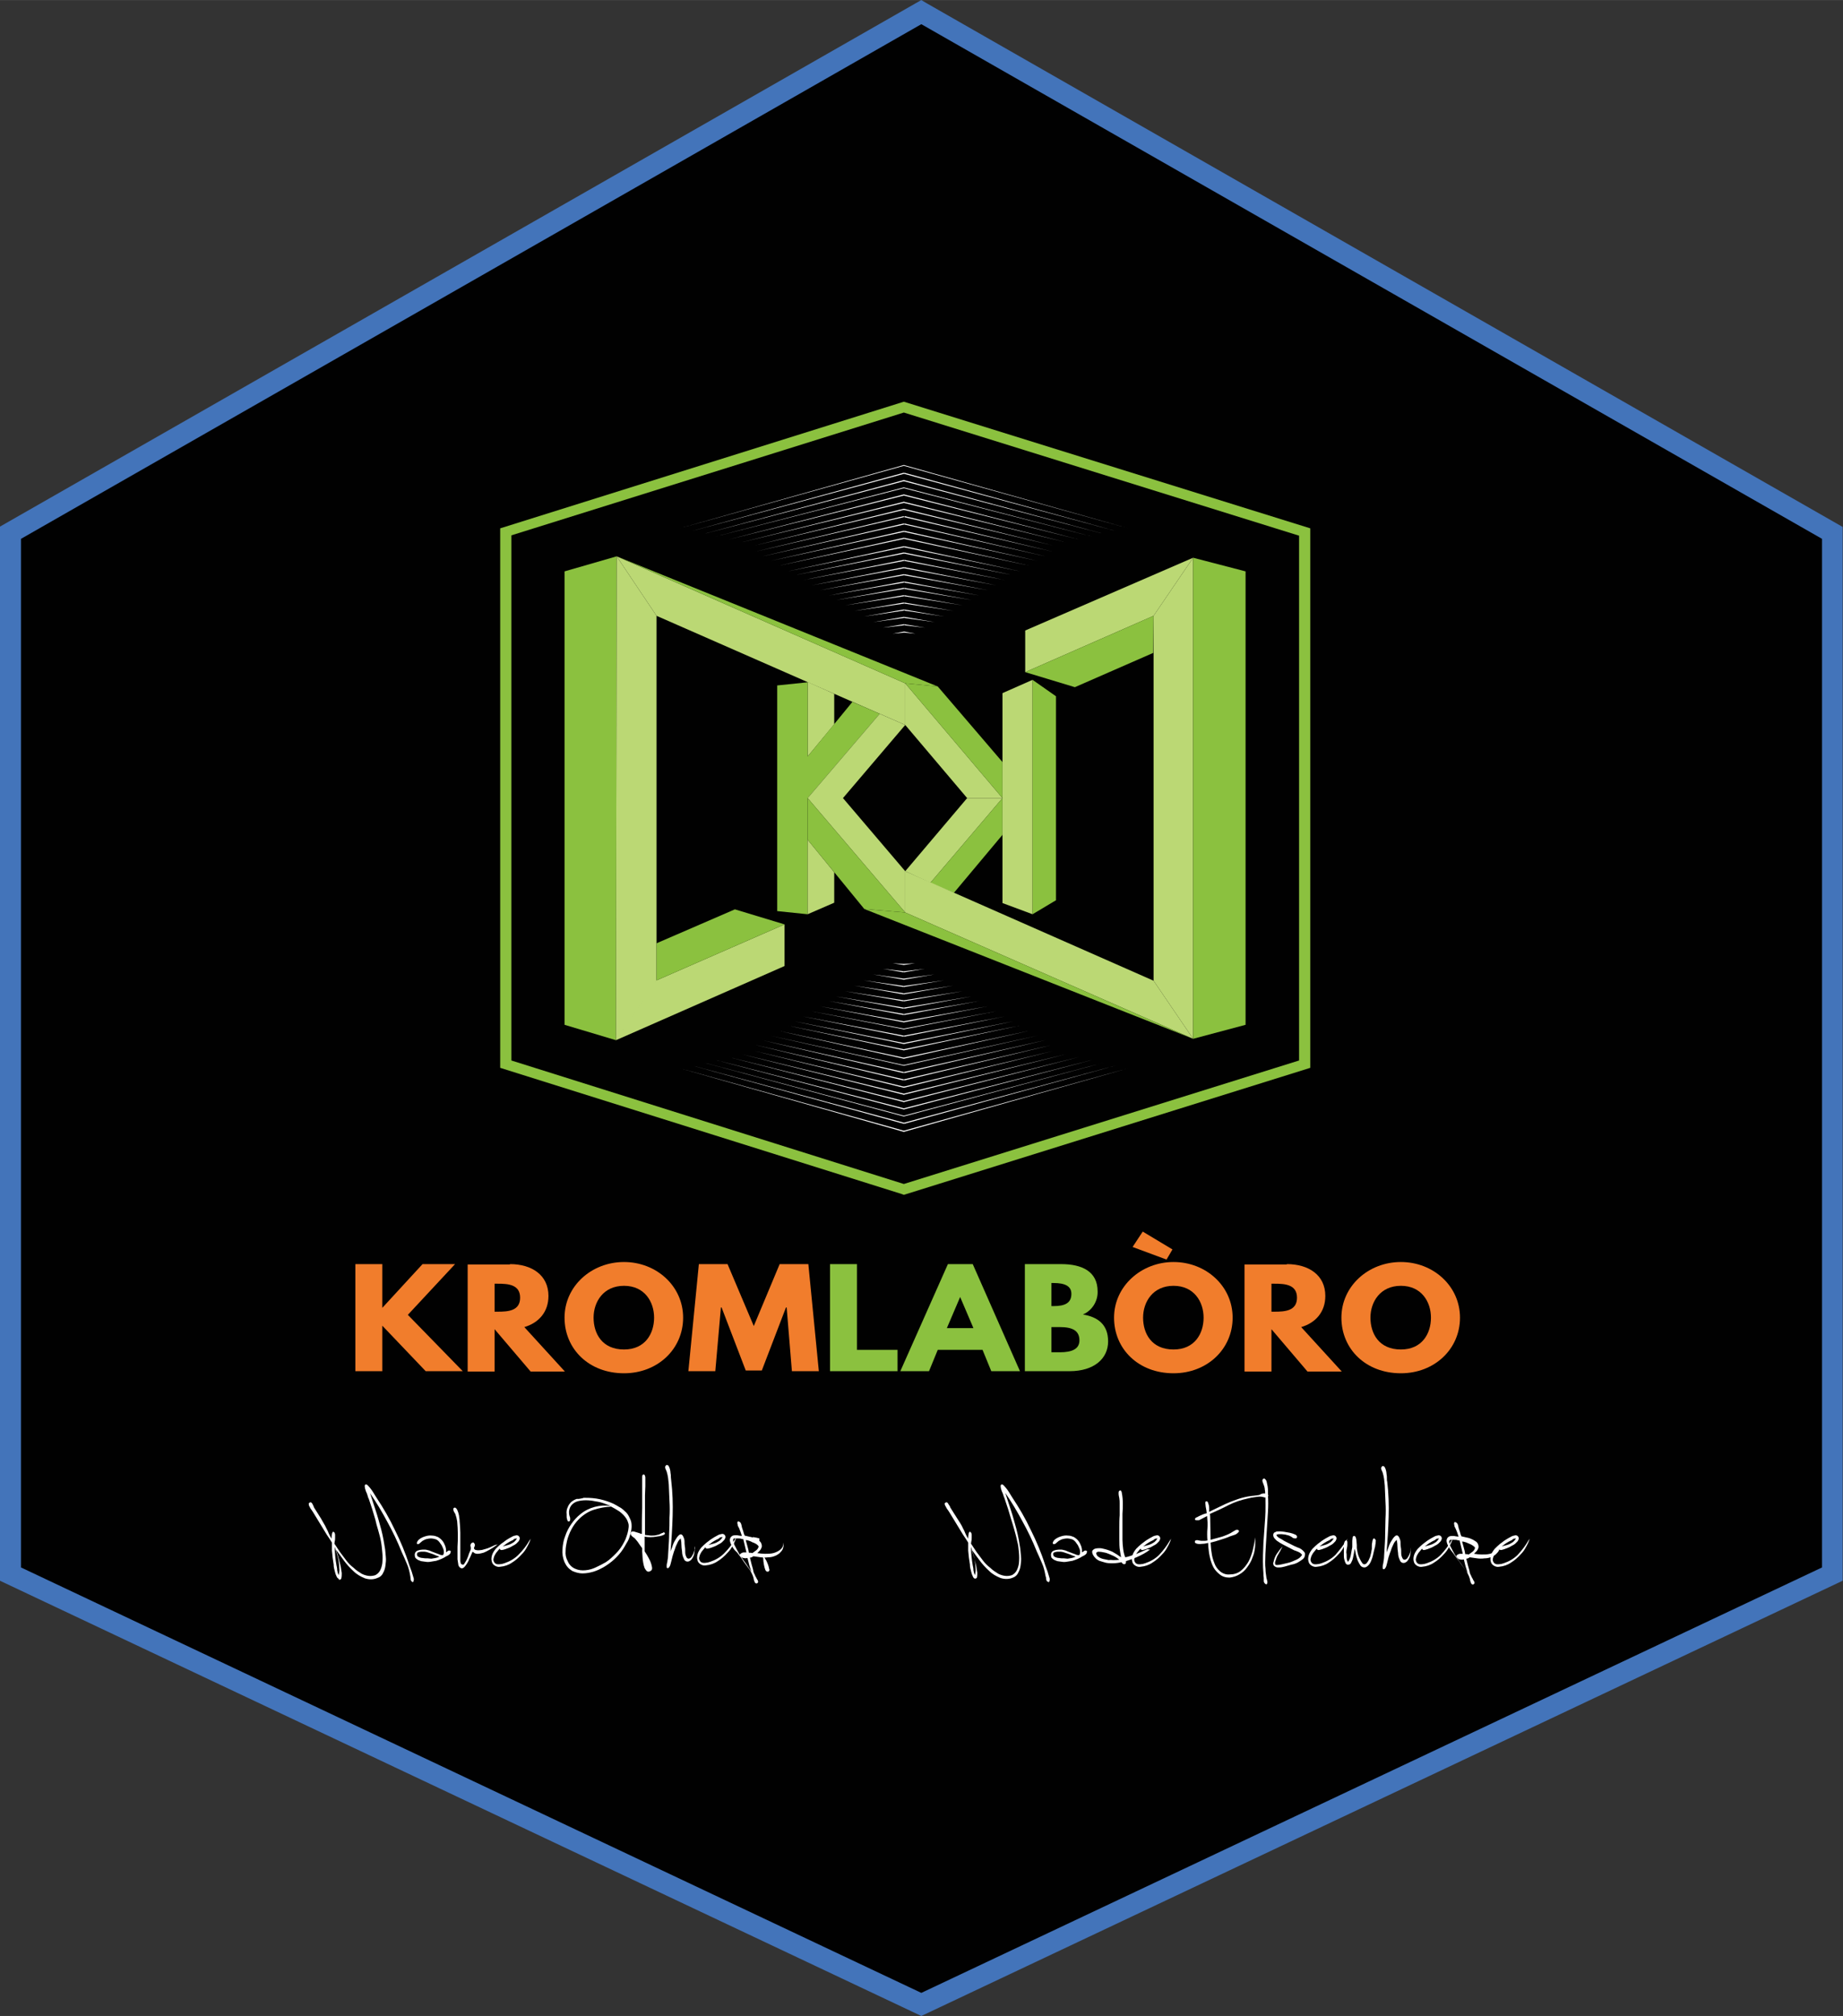
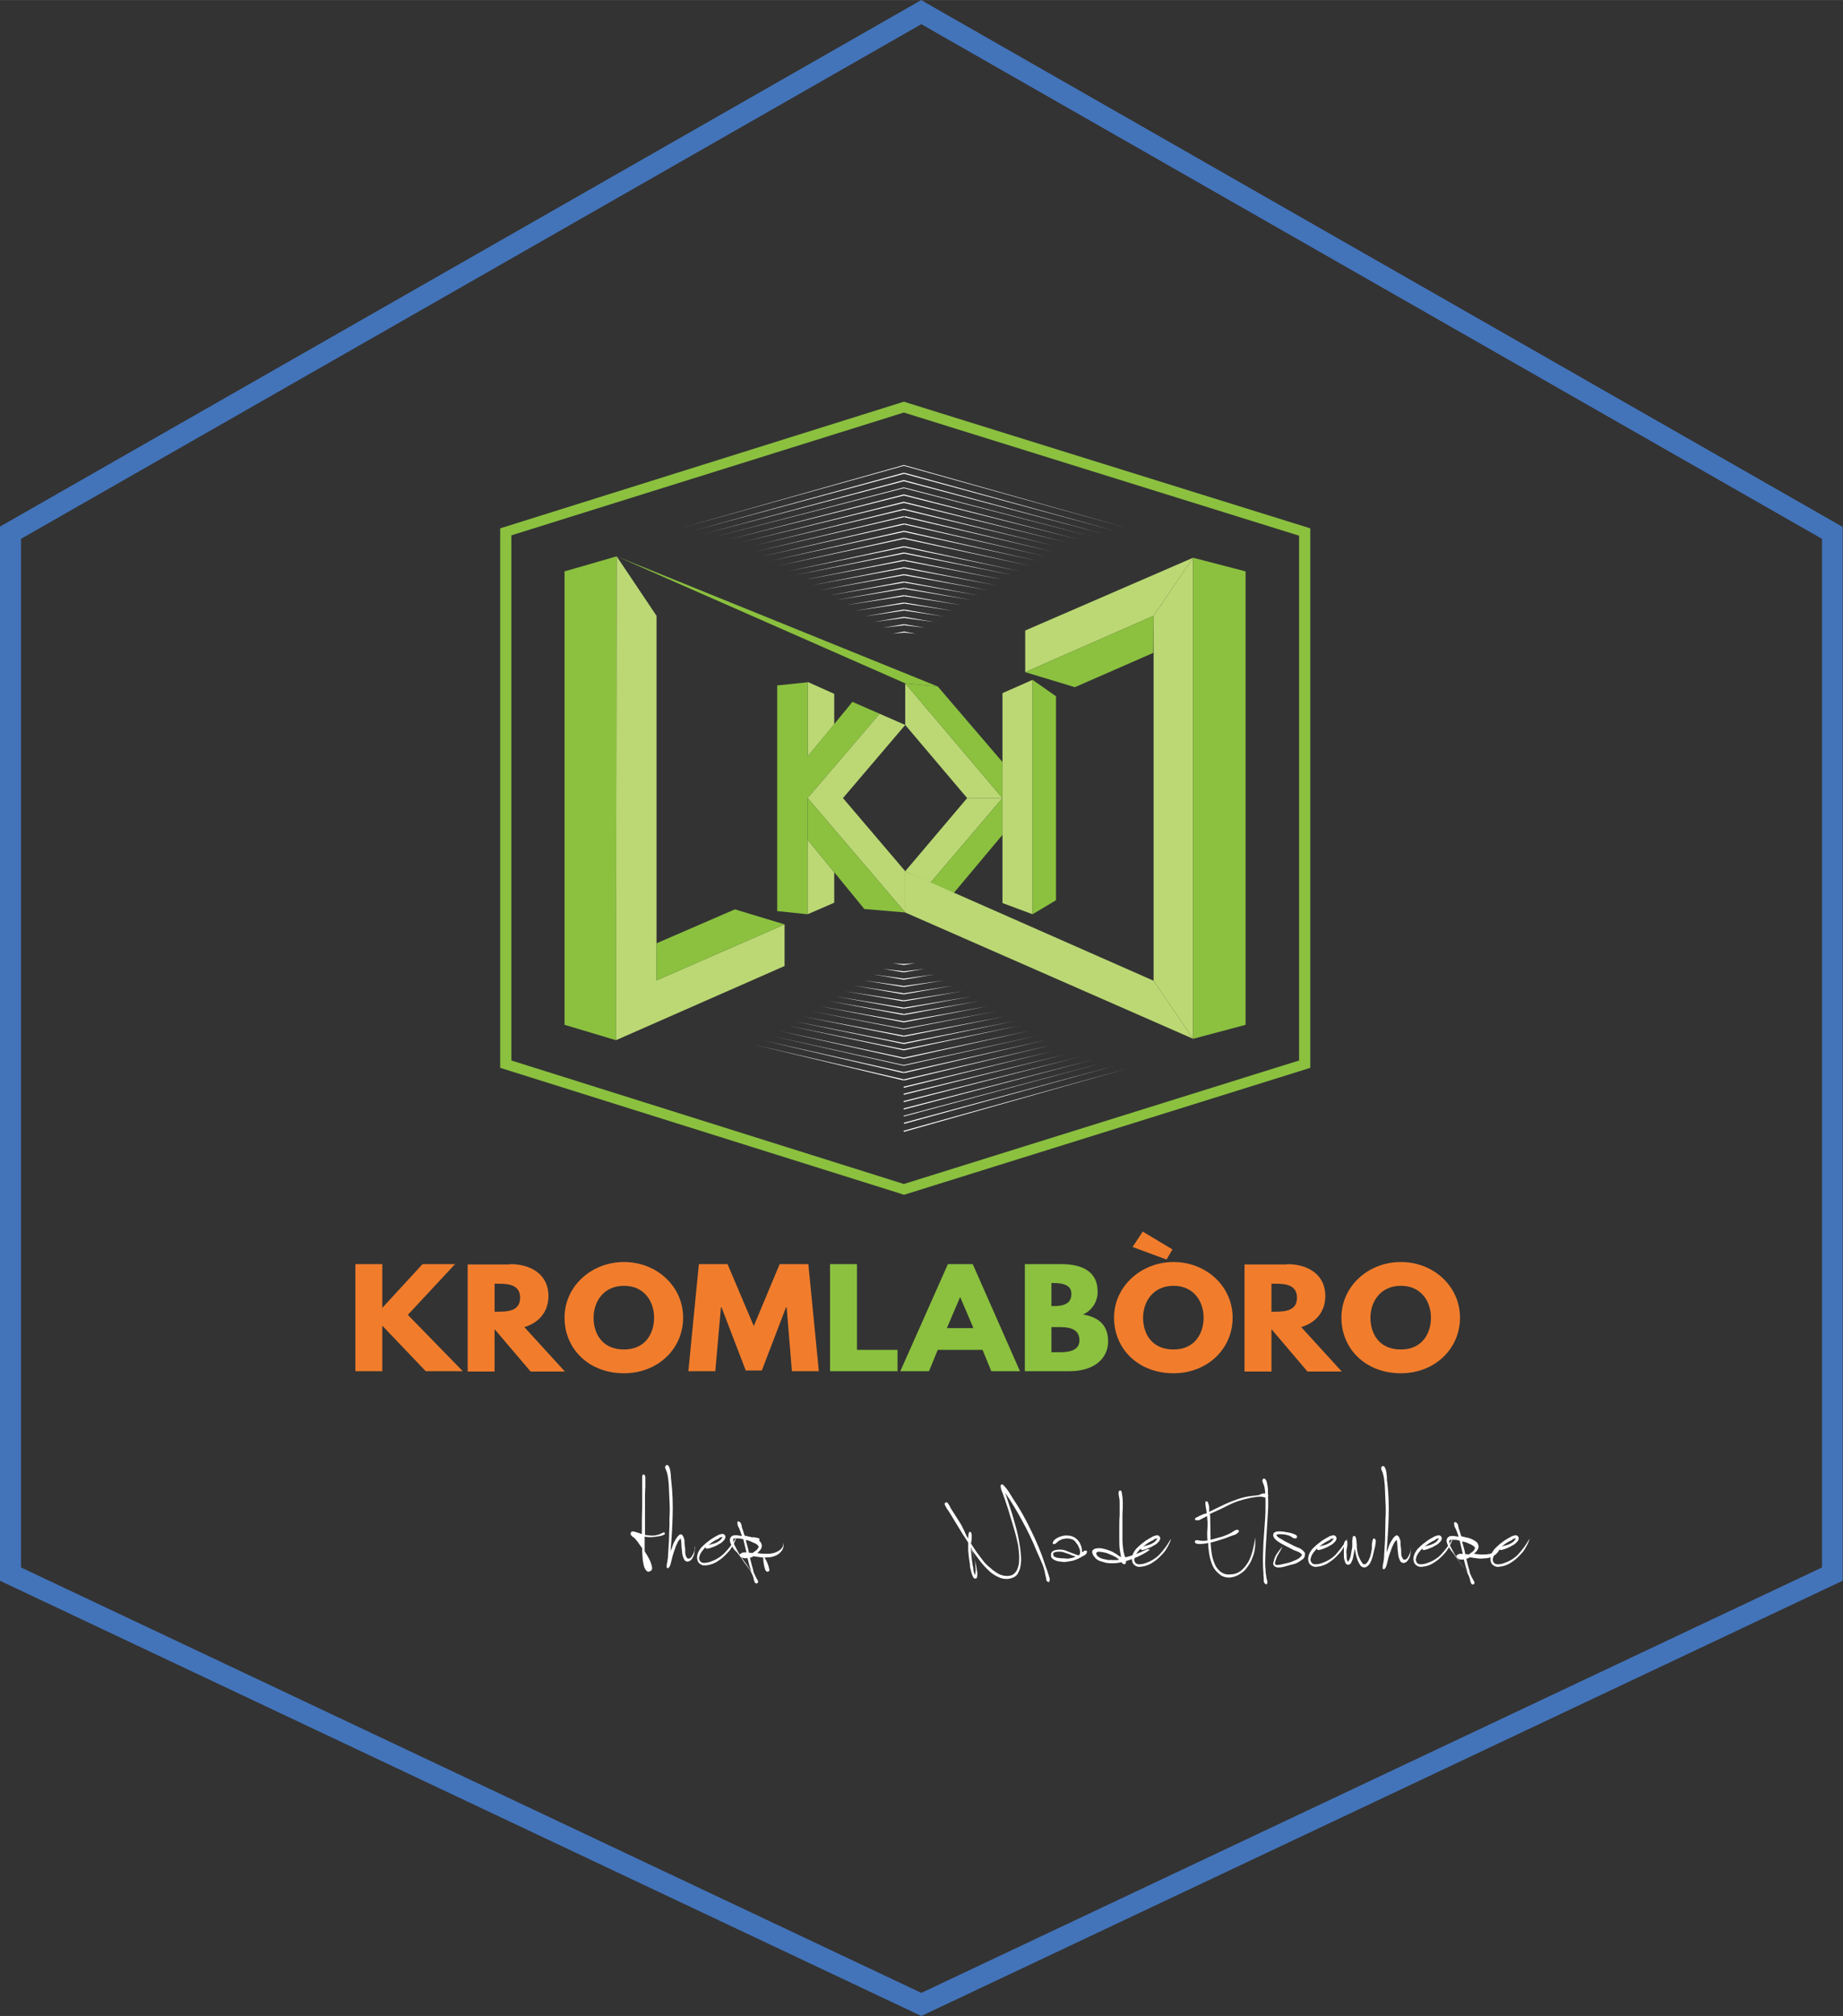
<svg xmlns="http://www.w3.org/2000/svg" id="Layer_1" viewBox="0 0 526.9 576.2" width="2286" height="2500">
  <rect x="0" y="0" width="526.9" height="576.2" fill="#333333" stroke="none" />
  <style>.st0{fill:#010101}.st1{fill:#4374ba}.st2{fill:#bbd874}.st3{fill:#8bc13f}.st4{fill:#fff}.st5{fill:#f17d2c}</style>
  <title>Kromlaboro logo exagonal</title>
-   <path class="st0" d="M263.4 572.9L3 449.9V152.3L263.4 3.5l260.5 148.8v297.6z" />
  <path class="st1" d="M263.4 576.2L0 451.8V150.5L263.4 0l1.5.9 261.9 149.7v301.2l-1.7.8-261.7 123.6zM6 448l257.4 121.6L520.9 448V154L263.4 6.9 6 154v294z" />
-   <path class="st2" d="M258.8 207.2L187.7 176l-11.4-17 82.5 36.3z" />
  <path class="st3" d="M176.3 159l91.8 37.2-9.3-.9z" />
  <path class="st2" d="M238.5 207l-7.6 9.2v-21.3l7.6 3.4zM341.1 159.4l-48 20.8v11.9l36.7-16.1z" />
  <path class="st3" d="M329.7 186.6l.1-10.6-36.7 16.1 14.2 4.3z" />
  <path class="st4" d="M258.4 147.5l-42.6 10.2 42.6-9.9zM258.4 151.7l-38.1 8.6 38.2-8.3zM258.4 149.6L218 159l40.5-9.1zM258.4 153.7l-35.9 8 36-7.7zM258.4 156.1l-33.2 7.2 33.3-6.9zM258.4 157.9l-31.2 6.5 31.3-6.2zM258.4 160l-28.8 5.8 28.9-5.5zM258.4 162.1l-26.4 5.2 26.5-4.9zM258.4 164.1l-24 4.6 24.1-4.3zM258.4 166.2l-21.5 4 21.6-3.7zM258.4 168l-19.3 3.5 19.4-3.2zM258.4 170.1l-16.7 2.9 16.8-2.6zM258.4 172.2l-14.1 2.4 14.2-2.1zM258.4 174.2l-11.4 2 11.5-1.7zM258.4 176.3l-8.7 1.5 8.8-1.2zM258.4 178.4l-6 1 6.1-.7zM258.5 180.5l-3.3.6 3.3-.3zM258.6 147.5l42.5 10.2-42.6-9.9z" />
  <path class="st4" d="M258.5 151.7l38.1 8.6-38.2-8.3zM258.5 149.6l40.4 9.4-40.4-9.1zM258.5 153.7l35.9 8-36-7.7zM258.5 156.1l33.2 7.2-33.3-6.9zM258.5 157.9l31.2 6.5-31.3-6.2zM258.5 160l28.9 5.8-28.9-5.5zM258.5 162.1l26.4 5.2-26.5-4.9zM258.5 164.1l24 4.6-24.1-4.3zM258.5 166.2l21.5 4-21.5-3.7zM258.5 168l19.3 3.5-19.3-3.2zM258.5 170.1l16.7 2.9-16.7-2.6zM258.5 172.2l14.1 2.4-14.1-2.1zM258.5 174.2l11.4 2-11.4-1.7zM258.5 176.3l8.7 1.5-8.8-1.2zM258.5 178.4l6 1-6-.7zM258.5 180.5l3.2.6-3.3-.3zM258.5 133.1L194.3 151l64.1-18.1zM258.5 145.7l-42.7 10.2 42.6-10.5zM258.5 143.7L212 155l46.4-11.6zM258.5 141.6l-50.2 12.6 50.1-12.9zM258.5 135.4l-60.8 16.4 60.7-16.7zM258.5 139.5l-54.1 13.9 54-14.1zM258.5 137.5l-57.3 15.1 57.2-15.4z" />
  <path class="st4" d="M258.3 133.1l64.3 17.9-64.2-18.1zM258.3 145.7l42.7 10.2-42.6-10.5zM258.3 143.7l46.5 11.3-46.4-11.6zM258.3 141.6l50.2 12.6-50.1-12.9zM258.4 135.4l60.7 16.4-60.6-16.7zM258.3 139.5l54.1 13.9-54-14.1zM258.3 137.5l57.3 15.1-57.2-15.4z" />
  <path class="st3" d="M176.1 297.3l-14.7-4.4V163.3l14.9-4.3z" />
  <path class="st2" d="M176.1 297.3l48.2-21.2v-11.9l-36.6 16zM187.7 280.2l-11.6 17.1.2-138.3 11.4 17z" />
  <path class="st3" d="M210.1 259.9l-22.4 9.7v10.6l36.6-16z" />
  <path class="st2" d="M258.8 195.3v11.9l17.7 20.9h10.1z" />
  <path class="st3" d="M286.6 228.1v-10.3l-18.5-21.6-9.3-.9z" />
  <path class="st2" d="M286.6 228.1h-10.1L258.8 249l7.2 3.3z" />
  <path class="st3" d="M286.6 238.6v-10.5L266 252.3l6.7 2.9z" />
  <path class="st2" d="M295.2 261.3l-8.6-3.2v-60l8.6-3.8z" />
  <path class="st3" d="M295.2 261.3l6.7-4V199l-6.7-4.7zM230.9 261.3l-8.7-.9v-64.5l8.7-.9zM251.5 204l-20.6 24.1v-11.9l12.8-15.6z" />
  <path class="st2" d="M241 228.1l17.8-20.9-7.3-3.2-20.6 24.1zM258.8 249v11.8l-27.9-32.7H241zM238.5 249.3l-7.6-9.3v21.3l7.6-3.3z" />
  <path class="st3" d="M230.9 228.1V240l16.2 19.8 11.7 1z" />
  <path class="st2" d="M341.1 296.9l-82.3-36.1V249l71 31.3z" />
-   <path class="st3" d="M341.1 296.9l-94-37.1 11.7 1z" />
  <path class="st2" d="M341.1 296.9l-11.3-16.6V176l11.3-16.6z" />
  <path class="st3" d="M341.1 296.9l15-4V163.3l-15-3.9z" />
  <path class="st4" d="M258.5 308.8l42.5-10.2-42.6 9.9zM258.4 304.6l38.2-8.6-38.3 8.4zM258.5 306.7l40.3-9.4-40.4 9.1zM258.4 302.6l35.9-8-36 7.7zM258.4 300.2l33.2-7.1-33.3 6.8zM258.4 298.4l31.3-6.5-31.4 6.2zM258.5 296.3l28.8-5.8-28.9 5.5zM258.4 294.2l26.5-5.2-26.6 5zM258.4 292.2l24-4.6-24.1 4.3zM258.5 290.1l21.4-4-21.5 3.7zM258.5 288.3l19.2-3.5-19.3 3.2zM258.4 286.2l16.8-2.9-16.8 2.6zM258.4 284.2l14.1-2.5-14.1 2.2zM258.4 282.1l11.5-1.9-11.5 1.6zM258.4 280l8.7-1.5-8.8 1.2zM258.4 277.9l6-1-6 .7zM258.4 275.8l3.2-.5-3.3.2z" />
  <path class="st4" d="M258.3 308.8l-42.6-10.2 42.7 9.9zM258.4 304.6l-38.2-8.6 38.2 8.4zM258.3 306.7l-40.4-9.4 40.5 9.1zM258.4 302.6l-35.9-8 35.9 7.7zM258.4 300.2l-33.3-7.1 33.3 6.8zM258.4 298.4l-31.3-6.5 31.3 6.2zM258.3 296.3l-28.8-5.8 28.9 5.5zM258.4 294.2l-26.5-5.2 26.5 5zM258.4 292.2l-24-4.6 24 4.3zM258.3 290.1l-21.4-4 21.5 3.7zM258.3 288.3l-19.3-3.5 19.4 3.2zM258.3 286.2l-16.7-2.9 16.8 2.6zM258.3 284.2l-14.1-2.5 14.2 2.2zM258.3 282.1l-11.4-1.9 11.5 1.6zM258.4 280l-8.8-1.5 8.8 1.2zM258.3 277.9l-5.9-1 6 .7zM258.4 275.8l-3.2-.5 3.2.2zM258.3 323.2l64.3-17.9-64.2 18.2zM258.3 310.6l42.7-10.2-42.6 10.5zM258.3 312.6l46.5-11.3-46.4 11.6zM258.3 314.7l50.2-12.6-50.1 12.9zM258.4 320.9l60.7-16.4-60.6 16.7zM258.3 316.8l54.1-13.9-54 14.2zM258.3 318.9l57.3-15.2-57.2 15.4z" />
-   <path class="st4" d="M258.5 323.2l-64.2-17.9 64.1 18.2zM258.5 310.6l-42.7-10.2 42.6 10.5zM258.5 312.6L212 301.3l46.4 11.6zM258.5 314.7l-50.2-12.6 50.1 12.9zM258.5 320.9l-60.8-16.4 60.7 16.7zM258.5 316.8l-54.1-13.9 54 14.2zM258.5 318.9l-57.3-15.2 57.2 15.4z" />
  <path class="st3" d="M258.4 341.5l-.5-.2L143 305.2V151l115.4-36.2L374.6 151v154.2l-116.2 36.3zm-112.2-38.4l112.2 35.3 113-35.3v-150l-113-35.2L146.2 153v150.1z" />
  <path class="st5" d="M121.7 391.9l-12.4-13v13h-7.7v-30.6h7.7v12.5l11.5-12.5h9.3l-13.5 14.5 15.7 16.1h-10.6zM145.8 361.3c6.2 0 11 3.1 11 9.1 0 4.6-2.8 7.7-6.9 8.9l11.6 12.7h-9.8l-10.3-12.1V392h-7.7v-30.6h12.1zm-3.5 13.6c2.9 0 6.4-.2 6.4-4s-3.5-4-6.4-4h-.9v8h.9zM178.4 360.7c9.3 0 16.9 6.9 16.9 15.9s-7.3 15.9-16.9 15.9c-10 0-17-6.9-17-15.9s7.7-15.9 17-15.9zm0 25c6.1 0 8.6-4.6 8.6-9.1s-2.7-9.1-8.6-9.1-8.7 4.6-8.7 9.1 2.4 9.1 8.7 9.1zM224.9 373.7h-.2l-6.9 18h-4.6l-6.9-18h-.2l-1.6 18.2h-7.7l3-30.6h8.2l7.5 17.7 7.4-17.7h8.2l3 30.6h-7.7l-1.5-18.2z" />
  <path class="st3" d="M245 385.8h11.6v6.1h-19.3v-30.6h7.7v24.5zM291.6 391.9h-8.2l-2.5-6.1h-12.8l-2.5 6.1h-8.2l13.6-30.6h7.1l13.5 30.6zm-17.1-21.2l-3.8 8.9h7.6l-3.8-8.9zM303.4 361.3c5.8 0 10.4 2 10.4 7.8.1 2.8-1.6 5.5-4.2 6.6 4.2.7 7.2 2.8 7.2 7.7s-4 8.5-11 8.5H293v-30.6h10.4zm-2.2 12c3.3 0 5.1-.9 5.1-3.5 0-2.2-1.8-3.1-5.1-3.1h-.6v6.6h.6zm1.8 13.2c3.6 0 5.6-1 5.6-3.4 0-2.8-2-3.8-5.6-3.8h-2.4v7.2h2.4z" />
  <path class="st5" d="M335.5 360.7c9.3 0 16.9 6.9 16.9 15.9s-7.3 15.9-16.9 15.9c-10 0-17-6.9-17-15.9s7.8-15.9 17-15.9zm0 25c6.1 0 8.6-4.6 8.6-9.1s-2.7-9.1-8.6-9.1-8.7 4.6-8.7 9.1 2.4 9.1 8.7 9.1zM367.9 361.3c6.2 0 11 3.1 11 9.1 0 4.6-2.8 7.7-6.9 8.9l11.6 12.7h-9.8l-10.3-12.1V392h-7.7v-30.6h12.1zm-3.5 13.6c2.9 0 6.4-.2 6.4-4s-3.5-4-6.4-4h-.9v8h.9zM400.5 360.7c9.3 0 16.9 6.9 16.9 15.9s-7.3 15.9-16.9 15.9c-10 0-17-6.9-17-15.9s7.7-15.9 17-15.9zm0 25c6.1 0 8.6-4.6 8.6-9.1s-2.7-9.1-8.6-9.1-8.7 4.6-8.7 9.1 2.4 9.1 8.7 9.1z" />
-   <path class="st4" d="M96.8 451.2c-.3-.1-.5-.4-.6-.7-.2-.4-.3-.7-.4-1.1l-.3-1.2c-.1-.4-.1-.7-.1-1-.1-.7-.2-1.3-.3-2-.1-.7-.1-1.3-.2-2V442v-1.1c-.5-.8-1-1.6-1.5-2.3-.5-.8-.9-1.5-1.4-2.3l-2.5-4.1-.4-.6c-.2-.3-.4-.5-.5-.8-.2-.3-.3-.5-.3-.8-.1-.3 0-.4.2-.5.1-.1.3-.2.4-.1.2.1.3.2.4.4l.3.6.2.5 1.9 3 .8 1.4c.3.5.6 1 .8 1.5.3.5.5 1 .7 1.5.2.5.5 1 .8 1.5v-.5c0-.3.1-.5.1-.8 0-.2.1-.4.2-.6.1-.2.3-.1.5.1.1.2.2.4.2.6v.9c0 .3 0 .7-.1 1 0 .2-.1.5-.1.7.5.8 1.1 1.6 1.6 2.4L99 446c.6.8 1.3 1.5 2.1 2.1.7.7 1.5 1.2 2.3 1.7.6.3 1.2.5 1.9.6.7.1 1.4 0 2-.2.6-.3 1.1-.8 1.4-1.4.3-.6.5-1.3.6-2 .1-1 .1-2.1 0-3.1-.1-1.1-.2-2.2-.4-3.2-.2-1.1-.5-2.1-.8-3.2-.3-1-.6-2-.8-3l-.9-3c-.3-1-.7-2-1-3-.1-.1-.2-.4-.3-.8s-.3-.9-.5-1.3c-.1-.4-.3-.8-.3-1.2-.1-.4 0-.6.2-.7.2-.1.4 0 .7.3.4.4.7.8 1 1.2.3.4.6.9.9 1.4l.5.8c2 3 3.8 6.1 5.3 9.3 1.6 3.2 3 6.5 4.1 10l.7 1.9c.2.7.4 1.3.6 2v.4c0 .1-.1.3-.1.4-.1.1-.1.2-.2.2s-.2-.1-.3-.2c-.2-.2-.3-.4-.3-.7 0-.3-.1-.5-.1-.8-.2-1.2-.5-2.5-1-3.6-.5-1.2-1-2.3-1.5-3.4-1.2-3-2.6-5.9-4.1-8.6-1.5-2.8-3.1-5.5-4.9-8.1l1.6 4.9c.6 1.8 1.1 3.7 1.6 5.5.5 1.9.8 3.7 1.1 5.6.1.7.1 1.4.2 2.2.1.8 0 1.6-.1 2.4-.1.8-.3 1.5-.7 2.2-.3.7-.9 1.2-1.6 1.4-1.1.5-2.4.5-3.6.1-1.2-.5-2.3-1.1-3.2-2-1-.9-2-2-2.8-3.1-.8-1.1-1.5-2.1-2.2-3 0 .1.1.5.3 1 .2.5.3 1.1.5 1.7.2.7.3 1.3.5 2 .1.6.2 1.3.3 1.9 0 .5 0 1-.1 1.4 0 .3-.3.6-.7.5l-.1-.3zm-.6-3.8c.1.4.2.9.2 1.4.1.5.2.9.4 1.4.2-.7.3-1.3.2-2 0-.7-.1-1.4-.2-2.1-.1-.7-.3-1.4-.5-2.1-.2-.7-.4-1.3-.6-1.9 0 1.8.2 3.6.5 5.3zM127.9 443.4c.2-.2.5-.3.7-.2.3 0 .3.2.2.6-.1.3-.3.5-.5.6-.2.2-.5.3-.7.4-.9.6-1.9 1-2.9 1.3l-1.8.3c-.6.1-1.2 0-1.8-.1-.2 0-.5-.1-.7-.1-.3-.1-.5-.2-.8-.3-.2-.1-.5-.3-.7-.5-.2-.2-.3-.4-.3-.7-.1-.4 0-.9.3-1.2.3-.3.7-.4 1.1-.5.5-.1.9-.1 1.4-.1.4 0 .7.1 1.1.2.1 0 .4.1.8.3l1.3.5c.5.2.9.3 1.3.5.4.1.6.1.7.1.2-.2.3-.5.3-.9s-.1-.8-.3-1.2c-.2-.4-.3-.8-.6-1.1-.2-.3-.3-.5-.6-.8-.3-.3-.6-.5-1-.6-.4-.1-.8-.2-1.2-.2-.4 0-.9.1-1.3.2s-.7.3-1.1.5c-.2.2-.4.3-.6.5-.2.2-.4.4-.6.4-.3.1-.4 0-.4-.1v-.4c.1-.2.2-.3.3-.5l.3-.3c.5-.4 1.1-.7 1.8-.9.6-.2 1.3-.3 2-.2.6 0 1.1.2 1.6.4.5.3.9.6 1.3 1.1.4.5.6 1 .8 1.5.2.6.3 1.2.2 1.8l.4-.3zm-4.6 2.1c.4-.1.8-.1 1.2-.2.4-.1.8-.2 1.1-.4-.6-.2-1.2-.4-1.8-.7l-1.8-.6c-.2 0-.4-.1-.6-.1h-1c-.3 0-.6.1-.9.2-.2.1-.3.3-.3.6s.2.6.5.7c.4.2.8.3 1.2.3.4.1.9.1 1.4.1l1 .1zM132.7 447c.2-.3.4-.6.6-1 .2-.3.3-.7.5-1.1l.3-.9c.1-.2.2-.5.3-.7.1-.2.2-.4.2-.6v-.4c0-.2-.1-.3-.1-.5s0-.3.1-.5.2-.3.3-.3c.4-.3.6-.1.8.3.1.2.1.4 0 .6-.1.2-.1.4-.2.5v.1c.1.3.3.5.5.5.3.1.6.1.9.1.3 0 .6-.1.9-.1l.7-.2c.5-.1 1-.3 1.5-.5l1.5-.7.4-.1.4-.1-1 .7c-.3.2-.7.5-1.1.7l-1.1.6c-.4.2-.8.4-1.3.5-.4.1-.8.2-1.3.2-.4 0-.8-.1-1.1-.4l-.3-.2-.7 1.6c-.1.2-.3.5-.4.9-.2.4-.4.8-.7 1.2-.2.3-.5.7-.8.9-.3.2-.6.2-.9 0-.3-.2-.6-.6-.6-1.1-.1-.5-.1-.9-.2-1.3v-1.8-1.8c.1-1.2.1-2.4.1-3.6 0-1.2-.1-2.5-.2-3.7-.1-.3-.1-.7-.2-1-.1-.3-.2-.7-.3-1-.1-.3-.3-.5-.4-.7-.1-.2-.2-.5-.2-.7 0-.4.2-.5.5-.5.3.1.5.4.6.6.2.4.3.8.4 1.1.1.4.2.8.2 1.2.1.4.1.7.1.9.1 1.1.2 2.3.2 3.4V446c0 .4.1.8.3 1.1h.1c.4.2.6.1.7-.1zM151.3 440.4c.1-.1.1-.2.2-.3s.1-.2.2-.3c-.2.8-.6 1.6-1 2.3-.4.8-.9 1.5-1.5 2.1-.8.9-1.8 1.8-2.8 2.4-1 .7-2.2 1.1-3.4 1.2-.5.1-1 0-1.5-.3s-.8-.7-.9-1.2c-.2-.6-.1-1.3.1-1.9.2-.6.6-1.2 1-1.7.5-.5 1-1 1.5-1.4.6-.4 1.1-.8 1.5-1.1l.8-.5c.4-.2.7-.4 1.1-.6.4-.2.8-.2 1.1-.3.3 0 .7.2.8.5.1.2.1.3.1.5-.1.3-.2.6-.4.8l-.6.6c-.3.2-.5.4-.8.5-.5.3-1 .6-1.6.8-.5.2-1 .4-1.6.5-.5.1-.7-.1-.7-.4-.2.2-.4.4-.7.8-.3.3-.5.6-.7 1-.2.3-.3.7-.4 1.1-.1.3 0 .7.2 1 .1.2.3.4.6.5.2.1.5.1.8.1.3 0 .5-.1.8-.1.2-.1.5-.1.7-.2 1.5-.5 2.9-1.3 4-2.4 1.3-1.3 2.3-2.6 3.1-4zm-4.7-.2c-.5.2-1 .5-1.5.8-.5.3-.9.7-1.4 1l1.1-.3c.4-.1.8-.2 1.2-.4.4-.2.7-.4 1-.6.3-.3.6-.6.8-1-.2 0-.5.1-.7.1l-.5.4zM166.6 428.2c.1-.1.3-.1.4-.1h.4c1.4 0 2.7.1 4.1.4 1.3.3 2.6.7 3.9 1.3.6.3 1.1.6 1.6.9.6.3 1.1.7 1.6 1.2.5.4.9.9 1.2 1.5.3.6.6 1.2.7 1.8.1.7.1 1.3 0 2s-.3 1.4-.5 2c-.2.7-.5 1.3-.9 1.9-.3.6-.7 1.2-1 1.7-1.4 2.1-3.3 3.8-5.5 5.1-.9.5-1.9 1-2.9 1.3-1 .3-2.1.5-3.2.5-1 0-2-.3-2.9-.7-1-.6-1.7-1.4-2.2-2.5-.5-1.2-.7-2.4-.6-3.7.1-1.3.3-2.6.8-3.8.4-1.2 1-2.4 1.8-3.5.7-1 1.5-1.9 2.5-2.7 1.2-1 2.6-1.7 4.1-2.1 1.5-.4 3.1-.5 4.6-.3-.5-.2-1.1-.4-1.9-.7-.8-.3-1.7-.5-2.5-.6-.9-.2-1.8-.3-2.7-.3-.8 0-1.7.1-2.4.3-.7.2-1.3.6-1.8 1.2-.5.7-.7 1.5-.6 2.4 0 .2.1.3.1.5.1.2.1.4.2.6v.6c0 .2-.1.3-.2.4-.2.1-.4.1-.5-.1-.1-.2-.2-.4-.2-.6-.1-.2-.1-.5-.1-.8v-.5c-.1-.7 0-1.4.3-2 .2-.6.6-1.1 1-1.5.5-.4 1-.7 1.6-.9.5.1 1.1-.1 1.7-.2zm12.5 5.9c-.5-.8-1.2-1.5-2-2.1-.8-.5-1.6-1-2.4-1.4-1.7.1-3.3.4-4.9.9-1.6.5-3.1 1.5-4.3 2.7-1.7 1.7-2.8 3.9-3.4 6.2-.2 1-.4 1.9-.4 2.9-.1 1 .1 2 .6 2.9.4 1 1.2 1.8 2.2 2.2.9.4 1.9.5 2.9.4 1.1-.1 2.1-.4 3.1-.9.9-.4 1.8-.9 2.7-1.4 1.1-.7 2-1.6 2.9-2.5.9-.9 1.7-2 2.3-3.2.3-.5.5-1 .7-1.6.2-.6.4-1.2.5-1.8.1-.6.2-1.2.1-1.8-.1-.4-.3-1-.6-1.5z" />
  <path class="st4" d="M189.9 438c.2.2.3.4.1.5-.2.2-.5.3-.8.4-.3.1-.7.2-1 .2l-.6.1c-1.1.2-2.2.2-3.3 0v4.2l.7 1.1c.3.5.6 1.1.9 1.7.2.5.4 1.1.5 1.7.1.5 0 .9-.4 1.1-.3.2-.7.3-1 .1-.3-.2-.5-.6-.7-.9-.2-.5-.3-1-.4-1.5-.1-.6-.2-1.2-.2-1.7 0-.6-.1-1.1-.1-1.5v-1c-.4-.5-.7-1-1-1.4-.3-.5-.7-.9-1.1-1.4-.1-.1-.2-.2-.4-.3-.2-.1-.3-.3-.5-.4-.1-.1-.2-.3-.3-.5-.1-.2 0-.3.1-.5s.2-.3.5-.3.6.1.9.2c.3.1.7.2 1 .3.2.1.4.2.7.2 0-2.5 0-5 .1-7.5v-7.5-.6-.6c0-.2 0-.4.1-.6.1-.1.2-.2.3-.2.1 0 .3.1.3.2.1.2.2.4.2.6v2.6c0 .9-.1 1.7-.1 2.6v11.3c.6.1 1.1.1 1.7.2.6 0 1.2 0 1.8-.2.2 0 .3-.1.5-.1l.6-.3c.2-.1.4-.2.6-.2.1-.3.2-.2.3-.1zm27.3 3.9c-.1-.4-.1-.8-.1-1.1v-1.1l-.8-.2-1.1-.2c.3.6.6 1.1 1 1.6l1 1.5v-.5zm.9 2.4c0 .2 0 .6.1 1.1 0 .6.1 1.2.2 1.8.1.5.2 1 .4 1.5.2.4.5.6.8.5.3-.1.5-.4.3-.8-.1-.5-.2-.9-.4-1.4-.2-.5-.4-1-.7-1.4-.2-.4-.4-.8-.5-.9l-.2-.4zM198.7 441.9c0 .6-.1 1.3-.2 2s-.4 1.3-.8 1.8c-.2.3-.6.5-.9.6-.6.1-1.1-.2-1.3-.8-.3-.6-.5-1.3-.5-2-.1-.7-.2-1.5-.2-2.2 0-.6-.1-1.1-.2-1.6-.3.3-.6.6-.8 1-.2.4-.4.9-.6 1.3-.2.5-.3 1-.5 1.4l-.4 1.3c-.1.3-.1.5-.2.8l-.3 1.2c-.1.4-.2.8-.4 1.1-.2.3-.3.4-.5.4s-.3-.1-.3-.3v-.6c0-.2.1-.4.1-.6.1-.2.1-.3.1-.5.1-.6.2-1.1.2-1.7 0-.6.1-1.1.1-1.7.1-1.5.2-3 .2-4.5.1-1.5.1-3 .1-4.5.1-1.6.1-3.2 0-4.8s-.1-3.1-.2-4.7c-.1-.7-.1-1.3-.2-1.9-.1-.6-.2-1.2-.4-1.8-.1-.2-.2-.5-.3-.7-.1-.2-.2-.5-.1-.8.1-.2.2-.3.4-.4.2 0 .4.1.5.2.2.3.3.6.4.9.1.4.2.8.2 1.2.1.4.1.8.1 1.2 0 .4.1.7.1 1 .4 3.3.5 6.7.4 10.1-.1 3.4-.3 6.7-.6 10.1.1-.2.2-.6.5-1.3.2-.7.5-1.4.9-2 .3-.5.6-1 1.1-1.4.4-.3.8-.2 1.1.4.2.4.4.9.4 1.4 0 .5 0 1 .1 1.5s.1 1 .1 1.7c0 .6.2 1.1.5 1.6 0 0 .1.1.2.1l.2.1c.3 0 .6-.2.8-.4.2-.3.4-.6.6-1 .2-.4.3-.8.4-1.2-.1-.4 0-.7.1-1zM210.1 440c.1-.1.1-.2.2-.3s.1-.2.2-.3c-.2.8-.6 1.6-1 2.3-.4.8-.9 1.5-1.5 2.1-.8.9-1.8 1.8-2.8 2.4-1 .7-2.2 1.1-3.4 1.2-.5.1-1 0-1.5-.3s-.8-.7-.9-1.2c-.2-.6-.1-1.3.1-1.9.2-.6.6-1.2 1-1.7.5-.5 1-1 1.5-1.4.6-.4 1-.8 1.5-1.1l.8-.5c.4-.2.7-.4 1.1-.6.4-.2.8-.2 1.1-.3.3 0 .7.2.8.5.1.2.1.3.1.5-.1.3-.2.6-.4.8l-.6.6c-.3.2-.5.4-.8.5-.5.3-1 .6-1.6.8-.5.2-1 .4-1.6.5-.5.1-.7-.1-.7-.4-.2.2-.4.4-.7.8-.3.3-.5.6-.7 1-.2.3-.3.7-.4 1.1-.1.3 0 .7.2 1 .1.2.3.4.6.5.2.1.5.1.8.1.3 0 .5-.1.8-.1.2-.1.5-.1.7-.2 1.5-.5 2.9-1.3 4-2.4 1.3-1.3 2.3-2.6 3.1-4zm-4.7-.2c-.5.2-1 .5-1.5.8-.5.3-.9.7-1.4 1l1.1-.3c.4-.1.8-.2 1.2-.4.4-.2.7-.4 1-.6.3-.3.6-.6.8-1-.2 0-.5.1-.7.1l-.5.4z" />
  <path class="st4" d="M224 440.9c.1.6 0 1.2-.2 1.8-.2.5-.6.9-1 1.3-.4.3-.9.6-1.5.8-.5.2-1.1.3-1.7.3-.7.1-1.4.1-2.1 0l-2.1-.3c-.3.2-.6.4-1 .4.2.7.3 1.3.5 2s.4 1.3.5 2c.1.3.2.6.4.9.1.3.2.5.4.8.1.2.2.5.4.7.1.2.2.5.1.7l-.2.2c-.1.1-.3.1-.5 0-.1-.1-.3-.3-.3-.5-.1-.2-.2-.4-.2-.6l-.1-.5c-.3-1-.8-1.9-1.4-2.7-.5-.7-1.1-1.4-1.6-2.2s-1.1-1.5-1.6-2.2l-.8-.8c-.3-.4-.6-.8-.8-1.2-.2-.4-.4-.8-.5-1.3-.1-.4 0-.8.2-1.1.1-.2.4-.4.6-.5.3-.1.6-.1.9-.1.3 0 .6 0 .9.1l.8.1-.2-.6c-.1-.4-.3-.8-.4-1.1-.1-.4-.3-.7-.5-1.1-.1-.1-.1-.2-.1-.4s-.1-.3-.1-.5c0-.1 0-.2.1-.4.1-.1.2-.1.4 0 .3.1.5.4.6.7.1.4.2.7.2.9.1.4.3.8.4 1.2.1.4.2.8.4 1.2l1.3.3c.5.1 1 .2 1.4.4.5.2.9.4 1.3.7.4.2.7.6.8 1 .1.2.1.5.1.8-.1.3-.2.5-.3.7-.1.2-.3.4-.5.6l-.5.5c.7.1 1.5.2 2.2.2.8 0 1.6 0 2.4-.2.7-.2 1.4-.5 2-1 .6-.5.9-1.2.9-2zm-9.2 8.3c-.2-.7-.4-1.3-.6-1.9l-.5-2c-.4.1-.7.1-1.1 0-.4 0-.7-.3-.9-.6-.2-.2-.2-.4 0-.6.1-.1.3-.2.5-.3.2-.1.5-.1.7-.1h.5l-.9-3.8c-.2 0-.4 0-.6-.1-.3-.1-.6-.1-1-.1h-.9c-.3 0-.4.2-.4.4 0 .4.1.9.3 1.3.2.5.5.9.6 1.2.4.8.9 1.6 1.4 2.4l1.5 2.1 1.4 2.1zm-1.3-9h-.3l.5 1.8c.2.6.3 1.2.4 1.8h.5l.5.1c.3-.2.7-.5 1.1-.8.4-.3.6-.7.7-1.1 0-.1-.1-.2-.2-.3-.4-.4-1-.7-1.6-.9-.5-.3-1.1-.5-1.6-.6zM278.7 451.2c-.3-.1-.5-.4-.6-.7-.2-.4-.3-.7-.4-1.1l-.3-1.2c-.1-.4-.1-.7-.1-1-.1-.7-.2-1.3-.3-2-.1-.7-.1-1.3-.2-2V442v-1.1c-.5-.8-1-1.6-1.5-2.3-.5-.8-.9-1.5-1.4-2.3l-2.5-4.1-.4-.6c-.2-.3-.4-.5-.5-.8-.2-.3-.3-.5-.4-.8-.1-.3 0-.4.2-.5.1-.1.3-.2.4-.1.2.1.3.2.4.4.1.2.2.4.4.6l.2.5 1.9 3 .9 1.4c.3.5.6 1 .8 1.5.3.5.5 1 .7 1.5.2.5.5 1 .8 1.5v-.5c0-.3.1-.5.1-.8 0-.2.1-.4.2-.6.1-.2.3-.1.5.1.1.2.2.4.2.6v.9c0 .3 0 .7-.1 1 0 .2-.1.5-.1.7.5.8 1.1 1.6 1.6 2.4l1.8 2.4c.6.8 1.3 1.5 2.1 2.1.7.7 1.5 1.2 2.3 1.7.6.3 1.2.5 1.9.6.7.1 1.4 0 2-.2.6-.3 1.1-.8 1.4-1.4.3-.6.5-1.3.6-2 .1-1 .1-2.1 0-3.1-.1-1.1-.2-2.2-.5-3.2-.2-1.1-.5-2.1-.8-3.2s-.6-2-.9-3l-.9-3c-.3-1-.7-2-1-3 0-.1-.2-.4-.3-.8s-.3-.9-.5-1.3c-.1-.4-.3-.8-.3-1.2-.1-.4 0-.6.2-.7.2-.1.4 0 .7.3.4.4.7.8 1 1.2.3.4.6.9.9 1.4l.5.8c2 3 3.8 6.1 5.3 9.3 1.6 3.2 3 6.5 4.1 10 .2.6.5 1.3.7 1.9.2.7.4 1.3.6 2v.4c0 .1-.1.3-.1.4-.1.1-.1.2-.2.2s-.2-.1-.4-.2c-.2-.2-.3-.4-.3-.7 0-.3-.1-.6-.2-.9-.2-1.2-.5-2.5-1-3.6-.5-1.2-1-2.3-1.5-3.4-1.2-3-2.6-5.9-4.1-8.6-1.5-2.8-3.1-5.5-4.9-8.1l1.6 4.9c.6 1.8 1.1 3.7 1.6 5.5.5 1.9.8 3.7 1.1 5.6.1.7.1 1.4.2 2.2.1.8 0 1.6-.1 2.4-.1.8-.3 1.5-.7 2.2-.3.7-.9 1.2-1.5 1.4-1.1.5-2.4.5-3.6.1-1.2-.5-2.3-1.1-3.2-2-1-.9-2-2-2.8-3.1-.8-1.1-1.6-2.1-2.2-3 0 .1.1.5.3 1s.3 1.1.5 1.7c.2.7.3 1.3.5 2 .1.6.2 1.3.3 1.9 0 .5 0 1-.1 1.4 0 .1-.3.3-.6.3zm-.6-3.8c.1.4.2.9.2 1.4.1.5.2.9.4 1.4.2-.7.3-1.3.2-2 0-.7-.1-1.4-.2-2.1-.1-.7-.3-1.4-.5-2.1-.2-.7-.4-1.3-.6-1.9 0 1.8.2 3.6.5 5.3zM309.8 443.4c.2-.2.5-.3.7-.2.3 0 .3.2.2.6-.1.3-.3.5-.5.6-.2.2-.5.3-.7.4-.9.6-1.9 1-2.9 1.3l-1.8.3c-.6.1-1.2 0-1.8-.1-.2 0-.5-.1-.7-.1-.3-.1-.5-.2-.8-.3-.2-.1-.5-.3-.7-.5-.2-.2-.3-.4-.3-.7-.1-.4 0-.9.3-1.2.3-.3.7-.4 1.1-.5.5-.1.9-.1 1.4-.1.4 0 .7.1 1.1.2.1 0 .4.1.8.3l1.3.5c.5.2.9.3 1.3.5.4.1.6.1.7.1.2-.2.3-.5.3-.9s-.1-.8-.3-1.2c-.2-.4-.3-.8-.6-1.1-.2-.3-.3-.5-.6-.8-.3-.3-.6-.5-1-.6-.4-.1-.8-.2-1.2-.2-.4 0-.9.1-1.3.2s-.7.3-1.1.5c-.2.2-.4.3-.6.5-.2.2-.4.4-.6.4-.3.1-.4 0-.5-.1v-.4c.1-.2.2-.3.3-.5l.3-.3c.5-.4 1.1-.7 1.8-.9.6-.2 1.3-.3 2-.2.6 0 1.1.2 1.6.4.5.3.9.6 1.3 1.1.4.5.6 1 .8 1.5.2.6.3 1.2.2 1.8l.5-.3zm-4.6 2.1c.4-.1.8-.1 1.2-.2.4-.1.8-.2 1.1-.4-.6-.2-1.2-.4-1.8-.7l-1.8-.6c-.2 0-.4-.1-.6-.1h-1c-.3 0-.6.1-.9.2-.2.1-.4.3-.3.6 0 .3.2.6.5.7.4.2.8.3 1.2.3.4.1.9.1 1.4.1l1 .1zM328.8 442.9c-1.2.9-2.5 1.6-3.9 2.2-1 .4-2 .8-3 1.1v.4c0 .1-.1.3-.2.4-.2.1-.4.1-.6 0-.2-.1-.3-.3-.5-.5-.8.2-1.6.3-2.5.3-.8 0-1.7 0-2.5-.3-.3-.1-.7-.2-1-.3-.4-.1-.7-.3-1-.5-.3-.2-.5-.5-.8-.8-.2-.3-.4-.6-.5-1-.1-.3-.1-.7.2-.9.2-.2.5-.4.8-.4.3-.1.7-.1 1-.1.4 0 .6 0 .9.1 1 .2 1.9.5 2.8.9.9.5 1.7 1 2.5 1.6l-.3-1.8c-.2-1.1-.2-2.2-.2-3.4v-3.4c0-1.1 0-2.3.1-3.4v-3.4c0-.5 0-1-.1-1.5s-.2-.9-.2-1.4c0-.2 0-.4.1-.6.1-.1.2-.2.3-.2.1 0 .3 0 .3.1.1.2.2.3.2.5.2 1 .3 2 .3 3 0 1.1 0 2.1-.1 3.1v7.4c0 .8.1 1.7.2 2.6.1.8.3 1.7.6 2.4.5-.1 1-.2 1.5-.4l1.5-.5c.6-.2 1.2-.5 1.7-.7l1.6-.7.8.1zm-10.6 3c.6 0 1.2 0 1.8-.1-.6-.5-1.2-.9-1.9-1.2l-.9-.4c-.5-.2-1-.4-1.6-.5-.5-.1-1-.2-1.5-.2-.4 0-.7.2-.7.5.1.4.3.8.7 1 .4.3.9.5 1.4.6l1.5.3c.5-.1.9 0 1.2 0z" />
  <path class="st4" d="M334.4 440.4c.1-.1.1-.2.2-.3s.1-.2.2-.3c-.2.8-.6 1.6-1 2.3-.4.8-.9 1.5-1.5 2.1-.8.9-1.8 1.8-2.8 2.4-1 .7-2.2 1.1-3.4 1.2-.5.1-1 0-1.5-.3s-.8-.7-.9-1.2c-.2-.6-.1-1.3.1-1.9.2-.6.6-1.2 1-1.7.5-.5 1-1 1.5-1.4.6-.4 1-.8 1.5-1.1l.8-.5c.4-.2.7-.4 1.1-.6.4-.2.8-.2 1.1-.3.3 0 .7.2.8.5.1.2.1.3.1.5-.1.3-.2.6-.4.8l-.6.6c-.3.2-.5.4-.8.5-.5.3-1 .6-1.6.8-.5.2-1 .4-1.5.5-.5.1-.7-.1-.7-.4-.2.2-.4.4-.7.8-.3.3-.5.6-.7 1-.2.3-.3.7-.4 1.1-.1.3 0 .7.2 1 .1.2.3.4.6.5.2.1.5.1.8.1.3 0 .5-.1.8-.1.2-.1.5-.1.7-.2 1.5-.5 2.9-1.3 4-2.4 1.2-1.3 2.2-2.6 3-4zm-4.7-.2c-.5.2-1 .5-1.5.8-.5.3-.9.7-1.4 1l1.1-.3c.4-.1.8-.2 1.2-.4.4-.2.7-.4 1-.6.3-.3.6-.6.8-1-.2 0-.5.1-.7.1l-.5.4zM361.9 426.9c.1 0 .2 0 .3.1.1 0 .2.1.3.2.1.1.1.2.1.3 0 .1-.1.2-.2.3-.2.2-.5.2-.8.2l-.8-.2c-.7-.1-1.3 0-2 .1s-1.4.2-2.1.4c-1.9.4-3.7 1-5.5 1.9-1.7.9-3.5 1.7-5.3 2.5.1.6.1 1.3.1 1.9l.1 5.5 3.3-.9c1.1-.4 2.2-.8 3.2-1.5l.7-.4c.2-.1.5-.1.7 0 .3.2.3.4 0 .7-.3.3-.7.6-1.1.7-.4.1-.8.3-1.2.4-.9.4-1.8.7-2.8 1-.9.3-1.9.6-2.8.8.1.9.1 1.9.3 2.9.1 1 .4 2 .8 3 .3.9.9 1.7 1.6 2.3.7.6 1.7 1 2.7.9 1.2 0 2.3-.3 3.2-1 .9-.7 1.6-1.6 2.2-2.6.6-1.1 1-2.3 1.3-3.5.3-1.2.5-2.3.7-3.5 0 1 0 2-.1 2.9-.1 1-.3 1.9-.7 2.8-.3 1-.9 2-1.5 2.8-.6.9-1.4 1.6-2.3 2.1-.8.5-1.8.8-2.8.9-1.1 0-2.1-.3-2.9-1-.6-.5-1.2-1.1-1.6-1.8-.4-.7-.7-1.5-.9-2.2-.2-.8-.4-1.6-.5-2.5-.1-.8-.2-1.7-.2-2.4l-1 .2-1.3.1c-.4 0-.8 0-1.2-.2-.2-.1-.3-.2-.3-.4s.1-.4.2-.4c.2-.1.3-.1.5-.1s.4.1.5.1c.4.1.8.1 1.2.1.4 0 .8 0 1.2-.1-.1-1.2-.1-2.4 0-3.5.1-1.2 0-2.3-.1-3.5l-2.1 1.1c-.1.1-.2.1-.4.1h-.5c-.1 0-.3 0-.4-.1-.1-.1-.1-.2 0-.4s.3-.3.6-.4c.3-.2.6-.3 1-.5s.7-.3 1-.4l.7-.2-.1-.8c-.1-.4-.1-.7-.2-1.1 0-.3-.1-.7-.1-1 0-.3.1-.5.2-.5s.4 0 .5.2l.3.9c.1.4.1.7.1 1.1v.8l3.1-1.5c1-.5 2.1-1 3.1-1.4 1.1-.4 2.1-.8 3.2-1.1 1.1-.3 2.2-.5 3.4-.6l1.5-.2c.8-.5 1.3-.5 1.9-.4z" />
  <path class="st4" d="M362.5 427.3c.1 1.6.1 3.2 0 4.8l-.3 4.8-.3 4.8c-.1 1.6-.2 3.2-.2 4.8 0 .7 0 1.3.1 2 0 .7.1 1.3.2 2 0 .3.1.7.2 1 .1.3.2.7.1 1-.1.3-.2.4-.4.3-.2-.1-.4-.3-.5-.5-.1-.2-.1-.4-.1-.6v-.7c-.1-.5-.1-1-.1-1.4 0-.5-.1-1-.1-1.5-.1-2.4 0-4.7.1-7.1.2-2.4.3-4.7.5-7.1.1-1.2.1-2.4.1-3.6 0-1.2 0-2.4-.1-3.5 0-.3 0-.7-.1-1 0-.4-.1-.8-.2-1.1-.1-.3-.2-.5-.3-.8-.1-.2-.2-.5-.2-.8 0-.1.1-.3.2-.4.1-.1.2-.1.4-.1.3.2.5.5.6.8.1.4.2.9.3 1.4.1.5.1 1 .1 1.4v1.1zM372.8 443.5c.1.1.2.2.2.3.1.1.1.2.1.4 0 .5-.2 1.1-.6 1.4-.5.4-1 .7-1.5 1-.6.3-1.2.5-1.8.6l-1.4.4c-.3.1-.7.2-1.2.3-.4.1-.9.1-1.3.1s-.7-.2-1-.4c-.3-.3-.4-.8-.2-1.2.2-.9.5-1.7 1-2.4s1-1.4 1.6-2c-.2.3-.3.6-.5.9-.1.3-.3.6-.5.9-.1.2-.2.4-.4.7s-.3.6-.4.9l-.3.9c-.1.3-.1.5 0 .8 0 .2.2.2.6.2.4 0 .8-.1 1.3-.2s.9-.2 1.3-.3c.3-.1.5-.1.8-.2.7-.2 1.3-.5 2-.8.7-.3 1.2-.7 1.6-1.3h.1c-.2-.4-.6-.7-1-.9-.5-.2-.9-.4-1.3-.5l-3.1-1.6-.9-.5-.9-.6c-.3-.2-.5-.5-.8-.8-.2-.3-.3-.6-.3-.9 0-.2.1-.4.2-.6l.6-.3c.2-.1.4-.1.7-.1h.6l1 .1c.6.1 1.1.2 1.7.3.5.1 1 .3 1.5.5.4.2.6.5.5.8 0 .1-.1.2-.3.3h-.2c-.4 0-.7-.1-1-.4-.3-.2-.7-.4-1.1-.5l-.8-.2-.9-.1h-.9c-.3 0-.5.1-.7.2.1.3.4.6.7.8l.9.5c.4.3.8.5 1.2.7l1.2.6c.7.4 1.4.7 2.1 1 .7.2 1.3.6 1.8 1.2zM384.8 440.4c.1-.1.1-.2.2-.3s.1-.2.2-.3c-.2.8-.6 1.6-1 2.3-.4.8-.9 1.5-1.5 2.1-.8.9-1.8 1.8-2.8 2.4-1 .7-2.2 1.1-3.4 1.2-.5.1-1 0-1.5-.3s-.8-.7-.9-1.2c-.2-.6-.1-1.3.1-1.9.2-.6.6-1.2 1-1.7.5-.5 1-1 1.5-1.4.6-.4 1-.8 1.5-1.1l.8-.5c.4-.2.7-.4 1.1-.6.4-.2.8-.2 1.1-.3.3 0 .7.2.8.5.1.2.1.3.1.5-.1.3-.2.6-.4.8l-.6.6c-.3.2-.5.4-.8.5-.5.3-1 .6-1.6.8-.5.2-1 .4-1.5.5-.5.1-.7-.1-.7-.4-.2.2-.4.4-.7.8-.3.3-.5.6-.7 1-.2.3-.3.7-.4 1.1-.1.3 0 .7.2 1 .1.2.3.4.6.5.2.1.5.1.8.1.3 0 .5-.1.8-.1.2-.1.5-.1.7-.2 1.5-.5 2.9-1.3 4-2.4 1.1-1.3 2.2-2.6 3-4zm-4.7-.2c-.5.2-1 .5-1.5.8-.5.3-.9.7-1.4 1l1.1-.3c.4-.1.8-.2 1.2-.4.4-.2.7-.4 1-.6.3-.3.6-.6.8-1-.2 0-.5.1-.7.1l-.5.4z" />
  <path class="st4" d="M393.1 439.9c.2.2.3.4.2.7 0 .3 0 .6-.1.9 0 .3-.1.7-.2 1-.1.3-.1.5-.2.8l-.3 1.3c-.1.5-.3 1-.5 1.5s-.4.9-.8 1.3c-.3.3-.7.6-1.1.6-.5 0-.9-.2-1.2-.6-.3-.5-.6-1-.8-1.5-.2-.6-.4-1.2-.5-1.8-.1-.6-.2-1.1-.3-1.4-.1.2-.1.6-.2 1.1l-.3 1.5c-.1.5-.3.9-.5 1.3-.1.3-.4.6-.8.6-.3.1-.6-.1-.8-.4-.2-.4-.3-.8-.4-1.2-.1-.4-.1-.9-.1-1.3v-.9-1.4c0-.4 0-.9.2-1.3.1-.3.3-.4.5-.4s.3.2.3.6c0 .5 0 1-.1 1.4-.1.5-.2 1-.2 1.4.1.4.1.9.1 1.4 0 .5.1.9.4 1.3.4-.6.7-1.3.8-2 .1-.8.3-1.5.4-2.2v-.7-1.1c0-.3.1-.7.1-1 .1-.3.2-.4.4-.4s.4.1.5.4c.1.3.2.7.2 1 0 .4.1.8.1 1.2v.8c0 .2.1.6.2 1.2s.3 1.2.6 1.8c.2.5.5 1 .8 1.4.2.3.6.4.9.2h.1c.3-.3.5-.6.7-.9.2-.4.3-.7.5-1.1l.3-1.2c.1-.4.1-.8.2-1.1v-.7c0-.4 0-.8.1-1.1 0-.3.1-.6.2-.9.2-.4.4-.4.6-.1zM403.4 442.3c0 .6-.1 1.3-.2 2s-.4 1.3-.8 1.8c-.2.3-.6.5-.9.6-.6.1-1.1-.2-1.3-.8-.3-.6-.5-1.3-.5-2-.1-.7-.2-1.5-.2-2.2 0-.6-.1-1.1-.2-1.6-.3.3-.6.6-.8 1-.2.4-.4.9-.6 1.3-.2.5-.3 1-.5 1.4l-.4 1.2c-.1.3-.1.5-.2.8l-.3 1.2c-.1.4-.2.8-.4 1.1-.2.3-.3.4-.5.4s-.3-.1-.3-.3v-.6c0-.2.1-.4.1-.6.1-.2.1-.3.1-.5.1-.6.2-1.1.2-1.7 0-.6.1-1.1.1-1.7.1-1.5.2-3 .2-4.5s.1-3 .1-4.5c.1-1.6.1-3.2 0-4.8s-.1-3.1-.2-4.7c-.1-.7-.1-1.3-.2-1.9-.1-.6-.2-1.2-.4-1.8-.1-.2-.2-.5-.3-.7-.1-.2-.2-.5-.1-.8.1-.2.2-.3.4-.4.2 0 .4.1.5.2.2.3.3.6.4.9.1.4.2.8.2 1.2.1.4.1.8.1 1.2 0 .4 0 .7.1 1 .4 3.3.5 6.7.4 10.1-.1 3.4-.3 6.7-.6 10.1.1-.2.2-.6.5-1.3.2-.7.5-1.4.9-2 .3-.5.6-1 1.1-1.4.4-.3.8-.2 1.1.4.2.4.4.9.4 1.4 0 .5 0 1 .1 1.5s.1 1 .1 1.7c0 .6.2 1.1.5 1.6 0 0 .1.1.2.1l.2.1c.3 0 .6-.2.8-.4.2-.3.4-.6.6-1 .2-.4.3-.8.4-1.2 0-.4.1-.7.1-.9zM414.9 440.4c.1-.1.1-.2.2-.3s.1-.2.2-.3c-.2.8-.6 1.6-1 2.3-.4.8-.9 1.5-1.5 2.1-.8.9-1.8 1.8-2.8 2.4-1 .7-2.2 1.1-3.4 1.2-.5.1-1 0-1.5-.3s-.8-.7-.9-1.2c-.2-.6-.1-1.3.1-1.9.2-.6.6-1.2 1-1.7.5-.5 1-1 1.5-1.4.6-.4 1-.8 1.5-1.1l.8-.5c.4-.2.7-.4 1.1-.6.4-.2.8-.2 1.1-.3.3 0 .7.2.8.5.1.2.1.3.1.5-.1.3-.2.6-.4.8l-.6.6c-.3.2-.5.4-.8.5-.5.3-1 .6-1.6.8-.5.2-1 .4-1.5.5-.5.1-.7-.1-.7-.4-.2.2-.4.4-.7.8-.3.3-.5.6-.7 1-.2.3-.3.7-.4 1.1-.1.3 0 .7.2 1 .1.2.3.4.6.5.2.1.5.1.8.1.3 0 .5-.1.8-.1.2-.1.5-.1.7-.2 1.5-.5 2.9-1.3 4-2.4 1.2-1.3 2.2-2.6 3-4zm-4.7-.2c-.5.2-1 .5-1.5.8-.5.3-.9.7-1.4 1l1.1-.3c.4-.1.8-.2 1.2-.4.4-.2.7-.4 1-.6.3-.3.6-.6.8-1-.2 0-.5.1-.7.1l-.5.4z" />
  <path class="st4" d="M428.8 441.2c.1.6 0 1.2-.2 1.8-.2.5-.6.9-1 1.3-.4.3-.9.6-1.5.8-.5.2-1.1.3-1.7.3-.7.1-1.4.1-2.1 0l-2.1-.3c-.3.2-.6.4-1 .4.2.7.3 1.3.5 2s.4 1.3.5 2c.1.3.2.6.4.9.1.3.2.5.4.8.1.2.2.5.4.7.1.2.2.5.1.7l-.2.2c-.1.1-.3.1-.5 0-.1-.1-.3-.3-.3-.5-.1-.2-.2-.4-.2-.6l-.1-.5c-.3-1-.8-1.9-1.4-2.7-.5-.7-1.1-1.4-1.6-2.2-.6-.7-1.1-1.5-1.6-2.2l-.7-.9c-.3-.4-.6-.8-.8-1.2-.2-.4-.4-.8-.5-1.3-.1-.4 0-.8.2-1.1.1-.2.4-.4.6-.5.3-.1.6-.1.9-.1.3 0 .6 0 .9.1l.8.1-.2-.6c-.1-.4-.3-.8-.4-1.1s-.3-.7-.5-1.1c-.1-.1-.1-.2-.1-.4s-.1-.3-.1-.5c0-.1 0-.2.1-.4.1-.1.2-.1.4 0 .3.1.5.4.6.7.1.4.2.7.2.9.1.4.3.8.4 1.2.1.4.2.8.4 1.2l1.3.3c.5.1 1 .2 1.4.4.5.2.9.4 1.3.7.4.2.7.6.8 1 .1.2.1.5.1.8-.1.3-.2.5-.3.7-.1.2-.3.4-.5.6l-.5.5c.7.1 1.5.2 2.2.2.8 0 1.6 0 2.4-.2.7-.2 1.4-.5 2-1 .4-.3.8-1 .8-1.9zm-9.2 8.4c-.2-.7-.4-1.3-.6-1.9l-.5-2c-.4.1-.7.1-1.1 0-.4 0-.7-.3-.9-.6-.2-.2-.2-.4 0-.6.1-.1.3-.2.5-.3.2-.1.5-.1.7-.1h.5l-.9-3.8c-.2 0-.4 0-.6-.1-.3-.1-.6-.1-1-.1h-.9c-.3 0-.4.2-.5.4 0 .4.1.9.3 1.3.2.5.5.9.6 1.2.4.8.9 1.6 1.4 2.4l1.5 2.1 1.5 2.1zm-1.3-9h-.3l.5 1.8c.2.6.3 1.2.4 1.8h.5l.5.1c.3-.2.7-.5 1.1-.8.4-.3.6-.7.7-1.1 0-.1-.1-.2-.2-.3-.4-.4-1-.7-1.5-.9-.6-.3-1.2-.5-1.7-.6z" />
  <path class="st4" d="M436.9 440.4c.1-.1.1-.2.2-.3s.1-.2.2-.3c-.2.8-.6 1.6-1 2.3-.4.8-.9 1.5-1.5 2.1-.8.9-1.8 1.8-2.8 2.4-1 .7-2.2 1.1-3.4 1.2-.5.1-1 0-1.5-.3s-.8-.7-.9-1.2c-.2-.6-.1-1.3.1-1.9.2-.6.6-1.2 1-1.7.5-.5 1-1 1.5-1.4.6-.4 1-.8 1.5-1.1l.8-.5c.4-.2.7-.4 1.1-.6.4-.2.8-.2 1.1-.3.3 0 .7.2.8.5.1.2.1.3.1.5-.1.3-.2.6-.4.8l-.6.6c-.3.2-.5.4-.8.5-.5.3-1 .6-1.6.8-.5.2-1 .4-1.5.5-.5.1-.7-.1-.7-.4-.2.2-.4.4-.7.8-.3.3-.5.6-.7 1-.2.3-.3.7-.4 1.1-.1.3 0 .7.2 1 .1.2.3.4.6.5.2.1.5.1.8.1.3 0 .5-.1.8-.1.2-.1.5-.1.7-.2 1.5-.5 2.9-1.3 4-2.4 1.2-1.3 2.2-2.6 3-4zm-4.7-.2c-.5.2-1 .5-1.5.8-.5.3-.9.7-1.4 1l1.1-.3c.4-.1.8-.2 1.2-.4.4-.2.7-.4 1-.6.3-.3.6-.6.8-1-.2 0-.5.1-.7.1l-.5.4z" />
  <path class="st5" d="M326.7 352l-2.9 4.4 9.7 3.6 1.7-2.9-8.5-5.1z" />
</svg>